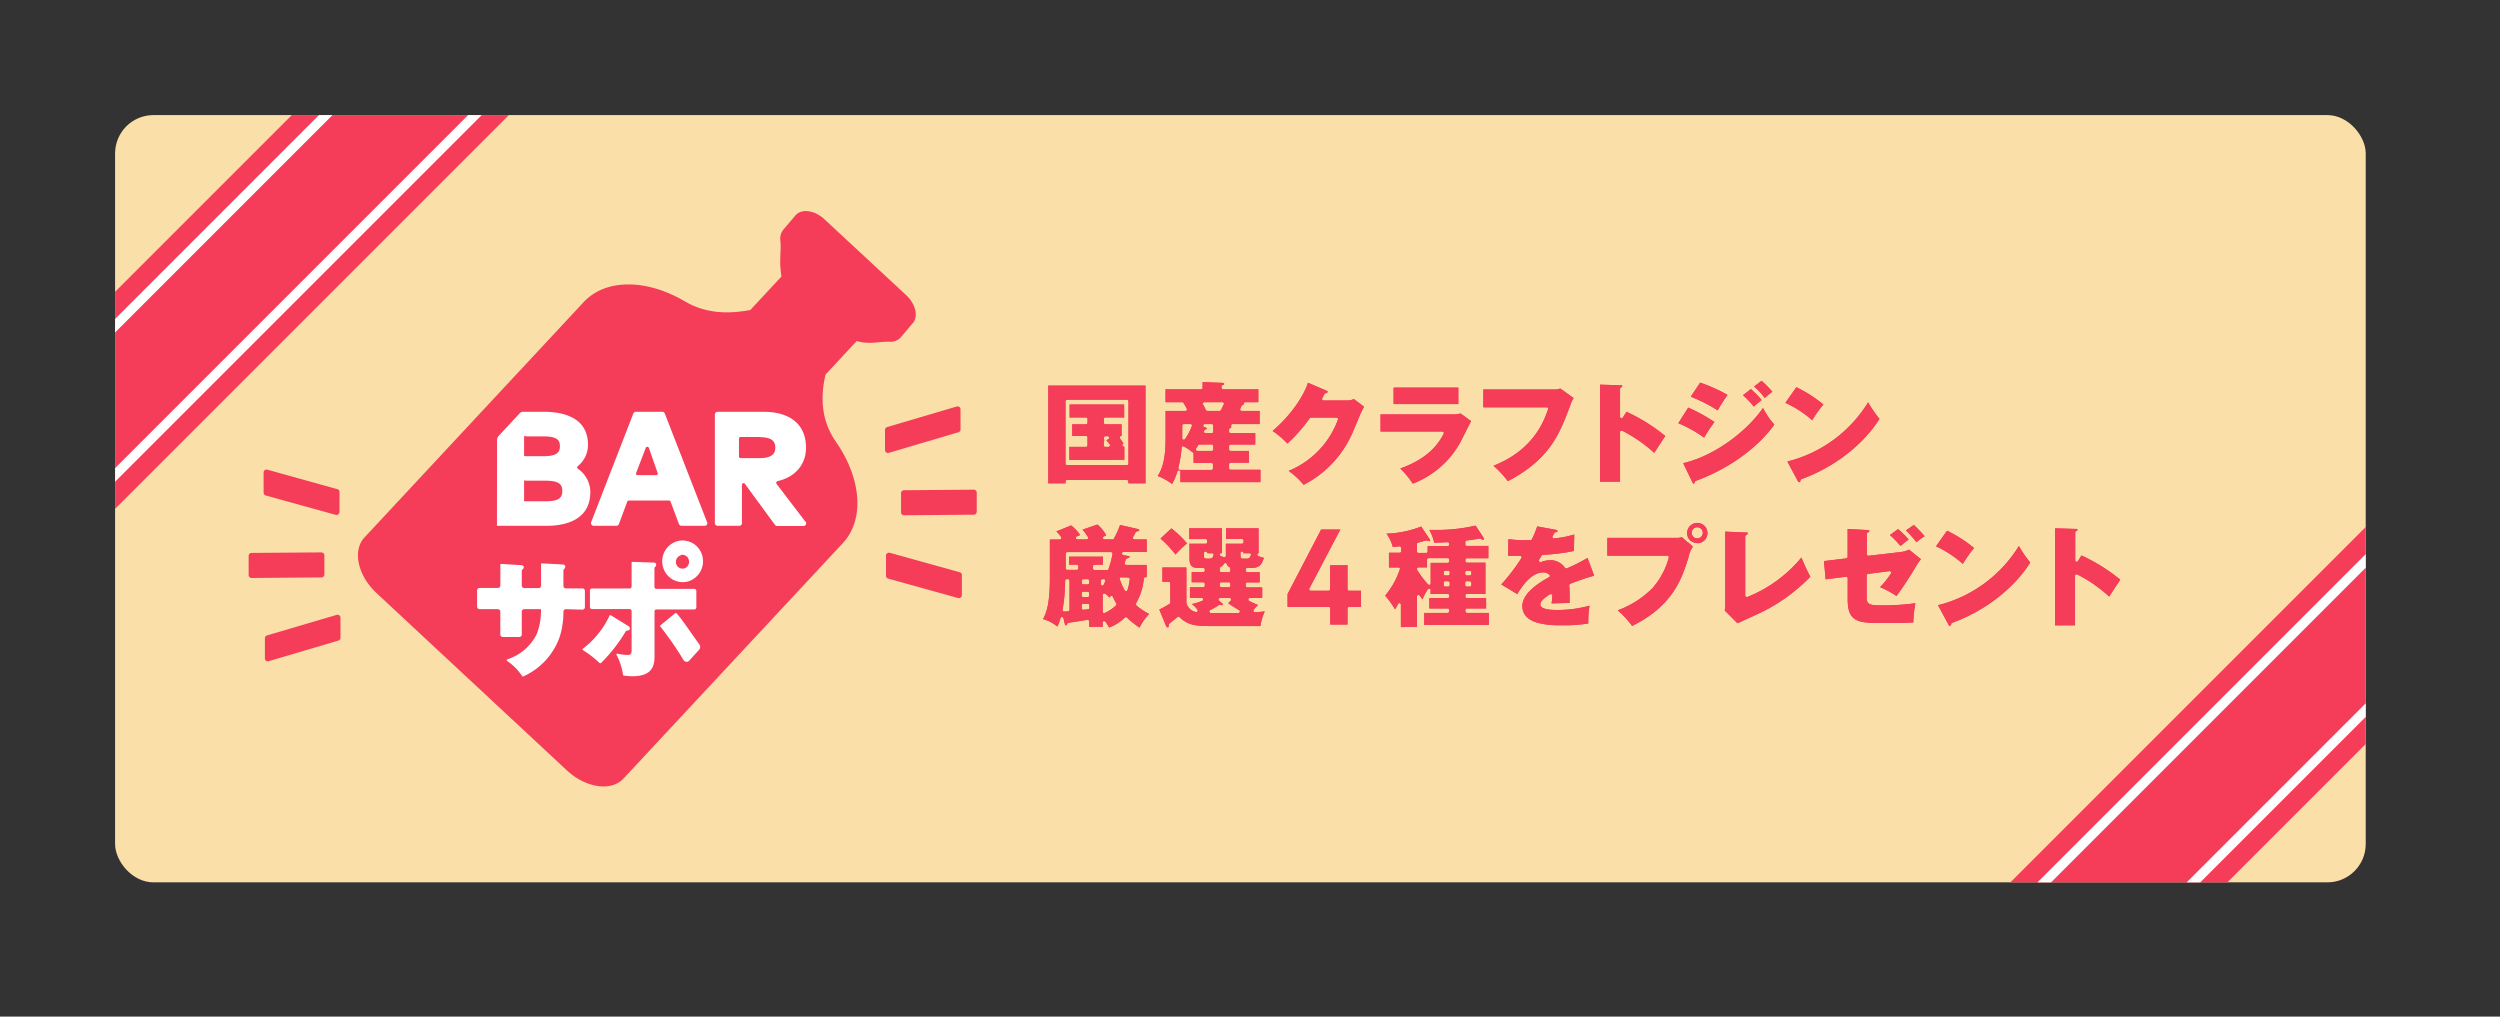
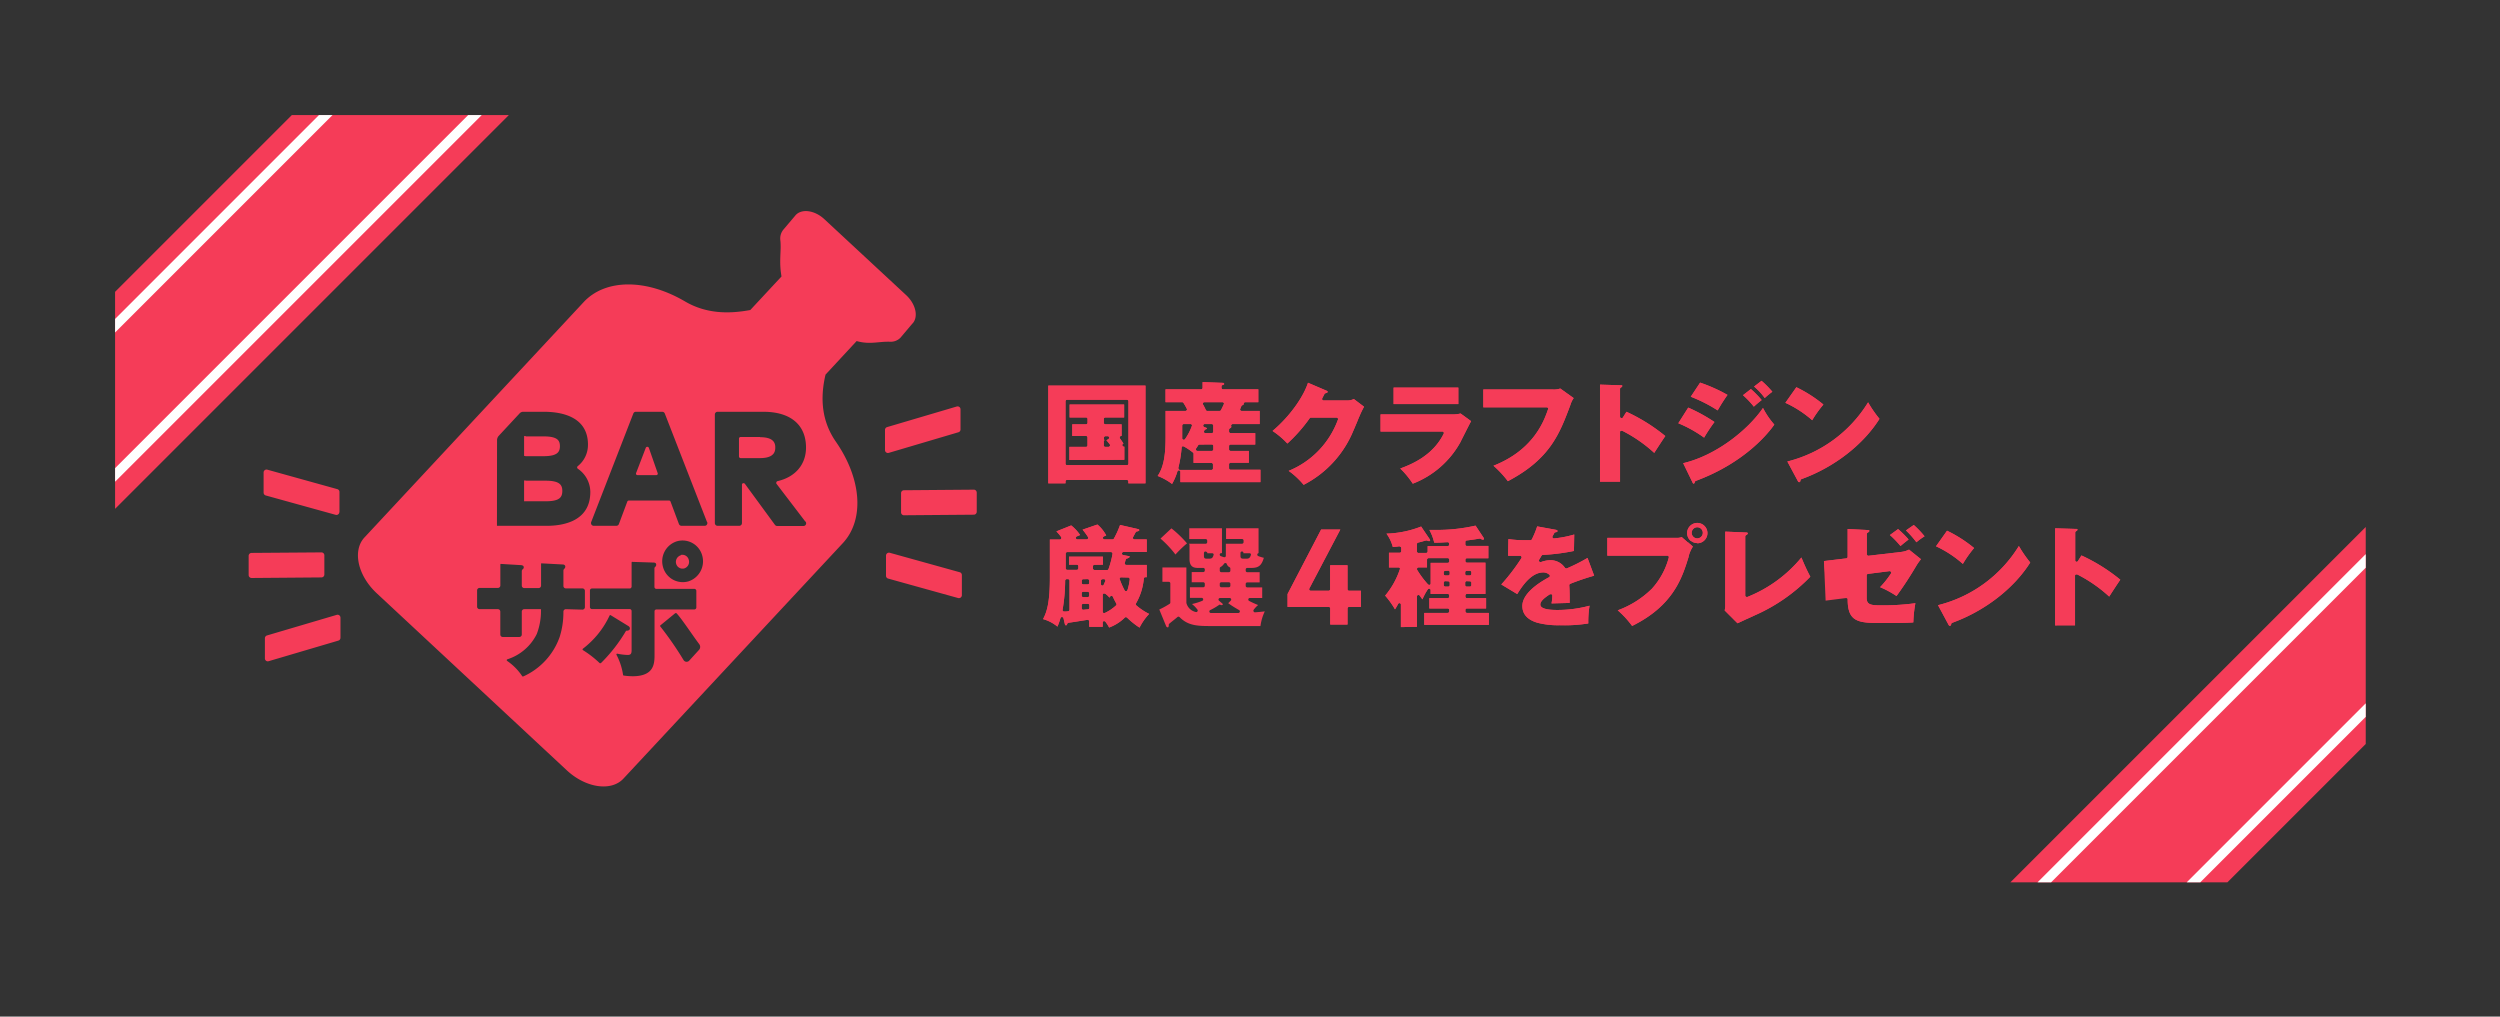
<svg xmlns="http://www.w3.org/2000/svg" viewBox="0 0 521.33 212">
  <rect x="0" y="0" width="521.33" height="212" fill="#333333" stroke="none" />
  <defs>
    <style>.cls-1{fill:none;}.cls-2{fill:#fae0a8;}.cls-3{fill:#f53c58;}.cls-4{fill:#fff;}.cls-5{clip-path:url(#clip-path);}</style>
    <clipPath id="clip-path" transform="translate(24 24)">
      <rect class="cls-1" width="469.33" height="160" rx="4" transform="translate(469.33 160) rotate(-180)" />
    </clipPath>
  </defs>
  <g id="レイヤー_2" data-name="レイヤー 2">
    <g id="レイヤー_1-2" data-name="レイヤー 1">
-       <rect class="cls-2" width="469.33" height="160" rx="8" transform="translate(493.33 184) rotate(-180)" />
      <path class="cls-3" d="M211.3,76.79V76.4a.32.32,0,0,0-.32-.32H198.52a.32.32,0,0,0-.33.32v.39H194.6V56.41h20.27V76.79ZM198.52,59.36a.33.33,0,0,0-.33.32v13a.32.32,0,0,0,.33.32H211a.32.32,0,0,0,.32-.32v-13a.33.33,0,0,0-.32-.32ZM199,71.93V69.19h3.46a.32.32,0,0,0,.32-.33V67.23a.32.32,0,0,0-.32-.32H199.6V64.48h2.87a.32.32,0,0,0,.32-.32v-.78a.32.32,0,0,0-.32-.33h-3.42V60.36h11.37v2.69H206.5a.32.32,0,0,0-.32.33v.78a.32.32,0,0,0,.32.32h3.39v2.43h-.06a.31.31,0,0,0-.29.18.31.31,0,0,0,0,.33c.25.34.48.67.75,1.11l-.09,0a.32.32,0,0,0-.15.37.31.31,0,0,0,.31.24h.1v2.74Zm7.33-4.14a.32.32,0,0,0-.16.28v.79a.32.32,0,0,0,.32.33h.65a.33.33,0,0,0,.29-.18.32.32,0,0,0,0-.34,10.06,10.06,0,0,0-.67-.82.16.16,0,0,0-.08,0l.47-.3a.32.32,0,0,0,.14-.36.31.31,0,0,0-.31-.23h-.45a.32.32,0,0,0-.32.32v.28A.32.32,0,0,0,206.34,67.79Z" transform="translate(24 24)" />
      <path class="cls-3" d="M211.3,76.79V76.4a.32.32,0,0,0-.32-.32H198.52a.32.32,0,0,0-.33.32v.39H194.6V56.41h20.27V76.79ZM198.52,59.36a.33.33,0,0,0-.33.32v13a.32.32,0,0,0,.33.32H211a.32.32,0,0,0,.32-.32v-13a.33.33,0,0,0-.32-.32ZM199,71.93V69.19h3.46a.32.32,0,0,0,.32-.33V67.23a.32.32,0,0,0-.32-.32H199.6V64.48h2.87a.32.32,0,0,0,.32-.32v-.78a.32.32,0,0,0-.32-.33h-3.42V60.36h11.37v2.69H206.5a.32.32,0,0,0-.32.33v.78a.32.32,0,0,0,.32.32h3.39v2.43h-.06a.31.31,0,0,0-.29.18.31.31,0,0,0,0,.33c.25.34.48.67.75,1.11l-.09,0a.32.32,0,0,0-.15.37.31.31,0,0,0,.31.24h.1v2.74Zm7.33-4.14a.32.32,0,0,0-.16.28v.79a.32.32,0,0,0,.32.33h.65a.33.33,0,0,0,.29-.18.32.32,0,0,0,0-.34,10.06,10.06,0,0,0-.67-.82.16.16,0,0,0-.08,0l.47-.3a.32.32,0,0,0,.14-.36.31.31,0,0,0-.31-.23h-.45a.32.32,0,0,0-.32.32v.28A.32.32,0,0,0,206.34,67.79Z" transform="translate(24 24)" />
      <path class="cls-3" d="M220.41,76.92a12.7,12.7,0,0,0-3-1.67c1.17-1.72,1.65-4.07,1.65-8V61.69h4.15a.32.32,0,0,0,.27-.16.31.31,0,0,0,0-.31,13.58,13.58,0,0,0-.69-1.2.32.32,0,0,0-.28-.15h-3.46V57.19h7.41a.32.32,0,0,0,.32-.32V55.68l4.22.16s.27,0,.27.18,0,.16-.34.28a.3.3,0,0,0-.21.3v.27a.32.32,0,0,0,.32.32h7.36v2.68h-2.73a.51.51,0,0,0-.24.1.33.33,0,0,0-.08.25c0,.07,0,.19-.29.29a.34.34,0,0,0-.2.19c-.08.2-.14.36-.22.54a.32.32,0,0,0,0,.3.36.36,0,0,0,.27.15h3.77v2.74h-5.62a.34.34,0,0,0-.29.17.32.32,0,0,0,0,.34c0,.1,0,.23-.28.37a.33.33,0,0,0-.19.29V66a.33.33,0,0,0,.33.32h5.13V68.7h-5.13a.32.32,0,0,0-.33.32v.69a.32.32,0,0,0,.33.32h3.8V72.5h-3.8a.33.33,0,0,0-.33.32v.81a.33.33,0,0,0,.33.33h6.21v2.58H222.15V74.4a.32.32,0,0,0-.28-.32h0a.33.33,0,0,0-.34.22A12.44,12.44,0,0,1,220.41,76.92Zm2.32-7.85a.33.33,0,0,0-.14,0,.31.31,0,0,0-.18.26,25.18,25.18,0,0,1-.68,4.18.31.31,0,0,0,.05.28A.35.35,0,0,0,222,74h6.62a.32.32,0,0,0,.32-.33v-.81a.32.32,0,0,0-.32-.32H224.9V70.63a.32.32,0,0,0-.12-.25,13,13,0,0,0-1.89-1.27A.42.42,0,0,0,222.73,69.07Zm3.41-.37a.33.33,0,0,0-.28.15c-.14.23-.25.41-.44.68a.33.33,0,0,0,0,.33.3.3,0,0,0,.28.17h3a.32.32,0,0,0,.32-.32V69a.32.32,0,0,0-.32-.32Zm-3.29-4.27a.32.32,0,0,0-.32.32v2.64a.32.32,0,0,0,.23.31h.06a.32.32,0,0,0,.29-.12,11.62,11.62,0,0,0,1.42-2.72.33.33,0,0,0,0-.29.32.32,0,0,0-.27-.14Zm4.37,0a.31.31,0,0,0-.31.27.31.31,0,0,0,.21.35l.37.14c.2.08.2.13.2.16s0,.12-.32.2a.3.3,0,0,0-.21.2l-.06.13a.32.32,0,0,0,0,.3.31.31,0,0,0,.26.14h1.26A.32.32,0,0,0,229,66V64.75a.32.32,0,0,0-.32-.32Zm-.08-4.56a.3.3,0,0,0-.27.16.33.33,0,0,0,0,.32,10.08,10.08,0,0,1,.58,1.14.33.33,0,0,0,.3.2h2.58a.33.33,0,0,0,.29-.18c.13-.25.39-.78.57-1.19a.29.29,0,0,0,0-.3.31.31,0,0,0-.27-.15Z" transform="translate(24 24)" />
      <path class="cls-3" d="M220.41,76.92a12.7,12.7,0,0,0-3-1.67c1.17-1.72,1.65-4.07,1.65-8V61.69h4.15a.32.32,0,0,0,.27-.16.31.31,0,0,0,0-.31,13.58,13.58,0,0,0-.69-1.2.32.32,0,0,0-.28-.15h-3.46V57.19h7.41a.32.32,0,0,0,.32-.32V55.68l4.22.16s.27,0,.27.18,0,.16-.34.28a.3.3,0,0,0-.21.3v.27a.32.32,0,0,0,.32.32h7.36v2.68h-2.73a.51.51,0,0,0-.24.1.33.33,0,0,0-.08.25c0,.07,0,.19-.29.29a.34.34,0,0,0-.2.19c-.08.2-.14.36-.22.54a.32.32,0,0,0,0,.3.36.36,0,0,0,.27.15h3.77v2.74h-5.62a.34.34,0,0,0-.29.17.32.32,0,0,0,0,.34c0,.1,0,.23-.28.37a.33.33,0,0,0-.19.29V66a.33.33,0,0,0,.33.32h5.13V68.7h-5.13a.32.32,0,0,0-.33.32v.69a.32.32,0,0,0,.33.32h3.8V72.5h-3.8a.33.33,0,0,0-.33.32v.81a.33.33,0,0,0,.33.33h6.21v2.58H222.15V74.4a.32.32,0,0,0-.28-.32h0a.33.33,0,0,0-.34.22A12.44,12.44,0,0,1,220.41,76.92Zm2.32-7.85a.33.33,0,0,0-.14,0,.31.31,0,0,0-.18.26,25.18,25.18,0,0,1-.68,4.18.31.31,0,0,0,.05.28A.35.35,0,0,0,222,74h6.62a.32.32,0,0,0,.32-.33v-.81a.32.32,0,0,0-.32-.32H224.9V70.63a.32.32,0,0,0-.12-.25,13,13,0,0,0-1.89-1.27A.42.42,0,0,0,222.73,69.07Zm3.41-.37a.33.33,0,0,0-.28.15c-.14.23-.25.41-.44.68a.33.33,0,0,0,0,.33.3.3,0,0,0,.28.17h3a.32.32,0,0,0,.32-.32V69a.32.32,0,0,0-.32-.32Zm-3.29-4.27a.32.32,0,0,0-.32.32v2.64a.32.32,0,0,0,.23.31h.06a.32.32,0,0,0,.29-.12,11.62,11.62,0,0,0,1.42-2.72.33.33,0,0,0,0-.29.32.32,0,0,0-.27-.14Zm4.37,0a.31.31,0,0,0-.31.27.31.31,0,0,0,.21.35l.37.14c.2.08.2.13.2.16s0,.12-.32.2a.3.3,0,0,0-.21.2l-.06.13a.32.32,0,0,0,0,.3.31.31,0,0,0,.26.14h1.26A.32.32,0,0,0,229,66V64.75a.32.32,0,0,0-.32-.32Zm-.08-4.56a.3.3,0,0,0-.27.16.33.33,0,0,0,0,.32,10.08,10.08,0,0,1,.58,1.14.33.33,0,0,0,.3.2h2.58a.33.33,0,0,0,.29-.18c.13-.25.39-.78.57-1.19a.29.29,0,0,0,0-.3.31.31,0,0,0-.27-.15Z" transform="translate(24 24)" />
      <path class="cls-3" d="M247.85,77.1a16.59,16.59,0,0,0-3.12-2.91A18.31,18.31,0,0,0,255,63.52a.32.32,0,0,0-.3-.44h-5.33a.31.31,0,0,0-.26.14,32.72,32.72,0,0,1-4.65,5.27,17.27,17.27,0,0,0-3.09-2.62c3.95-3.35,6.54-7.42,7.39-10.05l3.83,1.64c.21.1.27.16.27.26s-.15.22-.44.28a.29.29,0,0,0-.23.17l-.45.87a.33.33,0,0,0,0,.32.32.32,0,0,0,.27.15h4.87a3.11,3.11,0,0,0,1.44-.3l2.13,1.61c-.2.35-.27.49-.67,1.31-.11.26-.44,1-.75,1.78l-.1.24c-.31.73-.58,1.38-.69,1.61A22.11,22.11,0,0,1,247.85,77.1Z" transform="translate(24 24)" />
      <path class="cls-3" d="M247.85,77.1a16.59,16.59,0,0,0-3.12-2.91A18.31,18.31,0,0,0,255,63.52a.32.32,0,0,0-.3-.44h-5.33a.31.31,0,0,0-.26.14,32.72,32.72,0,0,1-4.65,5.27,17.27,17.27,0,0,0-3.09-2.62c3.95-3.35,6.54-7.42,7.39-10.05l3.83,1.64c.21.1.27.16.27.26s-.15.22-.44.28a.29.29,0,0,0-.23.17l-.45.87a.33.33,0,0,0,0,.32.32.32,0,0,0,.27.15h4.87a3.11,3.11,0,0,0,1.44-.3l2.13,1.61c-.2.35-.27.49-.67,1.31-.11.26-.44,1-.75,1.78l-.1.24c-.31.73-.58,1.38-.69,1.61A22.11,22.11,0,0,1,247.85,77.1Z" transform="translate(24 24)" />
      <path class="cls-3" d="M270.61,76.86A18.26,18.26,0,0,0,268,73.7c2.17-.81,6.76-2.6,9.05-7.25a.34.34,0,0,0,0-.31.33.33,0,0,0-.27-.15H263.89V62.42h14.79a7.31,7.31,0,0,0,1.9-.19l2.19,1.6c-.24.43-.72,1.38-1.19,2.31s-.87,1.71-1,2A19.24,19.24,0,0,1,270.61,76.86Zm-4-16.6V56.83h13.5v3.43Z" transform="translate(24 24)" />
      <path class="cls-3" d="M270.61,76.86A18.26,18.26,0,0,0,268,73.7c2.17-.81,6.76-2.6,9.05-7.25a.34.34,0,0,0,0-.31.33.33,0,0,0-.27-.15H263.89V62.42h14.79a7.31,7.31,0,0,0,1.9-.19l2.19,1.6c-.24.43-.72,1.38-1.19,2.31s-.87,1.71-1,2A19.24,19.24,0,0,1,270.61,76.86Zm-4-16.6V56.83h13.5v3.43Z" transform="translate(24 24)" />
      <path class="cls-3" d="M290.44,76.34a22.2,22.2,0,0,0-3-3.22c8.42-3.31,10.57-9.43,11.37-11.75a.3.3,0,0,0,0-.29.33.33,0,0,0-.26-.14H285.32V57.22h14.49a4.12,4.12,0,0,0,1.56-.2l2.79,2a5,5,0,0,0-.68,1.42C301.22,66.46,299.27,71.69,290.44,76.34Z" transform="translate(24 24)" />
      <path class="cls-3" d="M290.44,76.34a22.2,22.2,0,0,0-3-3.22c8.42-3.31,10.57-9.43,11.37-11.75a.3.3,0,0,0,0-.29.33.33,0,0,0-.26-.14H285.32V57.22h14.49a4.12,4.12,0,0,0,1.56-.2l2.79,2a5,5,0,0,0-.68,1.42C301.22,66.46,299.27,71.69,290.44,76.34Z" transform="translate(24 24)" />
      <path class="cls-3" d="M309.65,76.45V56.21l4.25.13c.39,0,.39,0,.39.16s-.16.25-.29.32a.34.34,0,0,0-.17.28v5.78a.32.32,0,0,0,.24.31h.05a.31.31,0,0,0,.31-.14l.74-1.18a37.44,37.44,0,0,1,8.1,5.06c-.59.85-1.65,2.49-2.24,3.4l-.07.11a29.75,29.75,0,0,0-6.66-4.61l-.14,0a.34.34,0,0,0-.17,0,.32.32,0,0,0-.16.28V76.45Z" transform="translate(24 24)" />
      <path class="cls-3" d="M309.65,76.45V56.21l4.25.13c.39,0,.39,0,.39.16s-.16.25-.29.32a.34.34,0,0,0-.17.28v5.78a.32.32,0,0,0,.24.31h.05a.31.31,0,0,0,.31-.14l.74-1.18a37.44,37.44,0,0,1,8.1,5.06c-.59.85-1.65,2.49-2.24,3.4l-.07.11a29.75,29.75,0,0,0-6.66-4.61l-.14,0a.34.34,0,0,0-.17,0,.32.32,0,0,0-.16.28V76.45Z" transform="translate(24 24)" />
      <path class="cls-3" d="M329.17,76.84c-.09,0-.12,0-.28-.35L327,72.59c6.92-1.63,13.56-7,16.64-11.52A16.67,16.67,0,0,0,346,64.54c-1,1.45-5.88,7.85-16.37,11.74a.34.34,0,0,0-.2.22C329.35,76.84,329.22,76.84,329.17,76.84Zm2.19-9.58a26.51,26.51,0,0,0-5.38-3L328.05,61a35,35,0,0,1,5.47,3A35.46,35.46,0,0,0,331.36,67.26Zm2.83-5.68a30.92,30.92,0,0,0-5.61-2.85l1.95-2.94a33.07,33.07,0,0,1,5.71,2.56A36.13,36.13,0,0,0,334.19,61.58Zm7.54-.78a18.09,18.09,0,0,0-2.26-2.39l1.65-1.28a20.59,20.59,0,0,1,2.24,2.29C342.64,60,342.36,60.23,341.73,60.8ZM344,59a12.82,12.82,0,0,0-2.22-2.39l1.56-1.2a20.29,20.29,0,0,1,2.25,2.28A20,20,0,0,0,344,59Zm1.66-1.22Z" transform="translate(24 24)" />
      <path class="cls-3" d="M329.17,76.84c-.09,0-.12,0-.28-.35L327,72.59c6.92-1.63,13.56-7,16.64-11.52A16.67,16.67,0,0,0,346,64.54c-1,1.45-5.88,7.85-16.37,11.74a.34.34,0,0,0-.2.22C329.35,76.84,329.22,76.84,329.17,76.84Zm2.19-9.58a26.51,26.51,0,0,0-5.38-3L328.05,61a35,35,0,0,1,5.47,3A35.46,35.46,0,0,0,331.36,67.26Zm2.83-5.68a30.92,30.92,0,0,0-5.61-2.85l1.95-2.94a33.07,33.07,0,0,1,5.71,2.56A36.13,36.13,0,0,0,334.19,61.58Zm7.54-.78a18.09,18.09,0,0,0-2.26-2.39l1.65-1.28a20.59,20.59,0,0,1,2.24,2.29C342.64,60,342.36,60.23,341.73,60.8ZM344,59a12.82,12.82,0,0,0-2.22-2.39l1.56-1.2a20.29,20.29,0,0,1,2.25,2.28A20,20,0,0,0,344,59Zm1.66-1.22Z" transform="translate(24 24)" />
      <path class="cls-3" d="M351.18,76.54c-.12,0-.19-.07-.31-.3l-2.15-4A27.61,27.61,0,0,0,365.56,59.9a24.53,24.53,0,0,0,2.37,3.44c-3.39,5.41-9.47,10.11-16.26,12.57a.33.33,0,0,0-.21.26C351.41,76.54,351.27,76.54,351.18,76.54Zm2.72-12.91A23,23,0,0,0,348.31,60l2.29-3.25a28.05,28.05,0,0,1,5.64,3.61A23.74,23.74,0,0,0,353.9,63.63Z" transform="translate(24 24)" />
      <path class="cls-3" d="M351.18,76.54c-.12,0-.19-.07-.31-.3l-2.15-4A27.61,27.61,0,0,0,365.56,59.9a24.53,24.53,0,0,0,2.37,3.44c-3.39,5.41-9.47,10.11-16.26,12.57a.33.33,0,0,0-.21.26C351.41,76.54,351.27,76.54,351.18,76.54Zm2.72-12.91A23,23,0,0,0,348.31,60l2.29-3.25a28.05,28.05,0,0,1,5.64,3.61A23.74,23.74,0,0,0,353.9,63.63Z" transform="translate(24 24)" />
      <path class="cls-3" d="M213.63,106.88a17.17,17.17,0,0,1-2.62-2.1.6.6,0,0,0-.22-.09.31.31,0,0,0-.22.09,9.38,9.38,0,0,1-3.28,2.08,8.13,8.13,0,0,0-.77-1.2.31.31,0,0,0-.25-.13l-.11,0a.3.3,0,0,0-.21.3v.88h-2.82v-1.14a.32.32,0,0,0-.11-.24.49.49,0,0,0-.21-.08l-.73.11c-1.92.31-2.35.38-3.26.5a.31.31,0,0,0-.26.23c-.1.32-.24.32-.29.32s-.19-.11-.23-.34l-.27-1.15a.34.34,0,0,0-.31-.25h0a.33.33,0,0,0-.32.24,14.25,14.25,0,0,1-.63,1.76,8.21,8.21,0,0,0-3-1.57c.86-1.58,1.42-3.7,1.42-8.59v-8H197a.32.32,0,0,0,.29-.17.35.35,0,0,0,0-.34,9,9,0,0,0-1-1.19l3.09-1.24a8.84,8.84,0,0,1,1.86,2l-.7.29a.34.34,0,0,0-.19.37.32.32,0,0,0,.31.25h1.94a.33.33,0,0,0,.28-.16.32.32,0,0,0,0-.33,13.19,13.19,0,0,0-1.13-1.54l3.1-1.07a7.87,7.87,0,0,1,1.83,2.27l-.5.22a.32.32,0,0,0-.18.36.31.31,0,0,0,.31.25H208a.33.33,0,0,0,.28-.16,18.09,18.09,0,0,0,1.29-2.85l3.84.88a.19.19,0,0,1,.16.16c0,.12,0,.23-.52.32a.31.31,0,0,0-.22.16l-.18.33-.37.69a.32.32,0,0,0,.29.47h2.56v2.63h-4.85a.32.32,0,0,0-.32.29.32.32,0,0,0,.26.35l1.27.24c.05,0,.08.07.08.14s-.36.31-.57.34a.32.32,0,0,0-.26.24l-.19.69a.3.3,0,0,0,.05.27.32.32,0,0,0,.26.13h4.27v2.56h-.29a.32.32,0,0,0-.32.29,12.49,12.49,0,0,1-1.63,5.18.33.33,0,0,0,.07.41,12.43,12.43,0,0,0,2.67,1.78A11.83,11.83,0,0,0,213.63,106.88Zm-7.36-7.11a.42.42,0,0,0-.15,0,.31.31,0,0,0-.17.28v3.5a.31.31,0,0,0,.15.27.48.48,0,0,0,.17,0,.31.31,0,0,0,.13,0,8.88,8.88,0,0,0,2.37-1.61.32.32,0,0,0,0-.38c-.35-.62-.63-1.23-.71-1.4a.33.33,0,0,0-.26-.18h0a.33.33,0,0,0-.29.14c0,.06-.09.14-.16.23a3.7,3.7,0,0,0-.94-.85A.55.55,0,0,0,206.27,99.77Zm-7.83-3a.32.32,0,0,0-.32.32,36.48,36.48,0,0,1-.54,6.06.32.32,0,0,0,.31.38c.25,0,.49,0,.85-.06a.32.32,0,0,0,.29-.32V97.1a.33.33,0,0,0-.32-.33Zm3.45,5.14a.32.32,0,0,0-.32.32v.61a.56.56,0,0,0,.1.24.35.35,0,0,0,.22.08l1-.1a.31.31,0,0,0,.28-.32v-.51a.32.32,0,0,0-.32-.32Zm0-2.52a.32.32,0,0,0-.32.32v.49a.32.32,0,0,0,.32.32h.92a.32.32,0,0,0,.32-.32v-.49a.32.32,0,0,0-.32-.32Zm7.88-3a.34.34,0,0,0-.26.14.31.31,0,0,0,0,.29,16.41,16.41,0,0,0,1,2.27.33.33,0,0,0,.59,0,10.86,10.86,0,0,0,.49-2.3.57.57,0,0,0-.08-.25.32.32,0,0,0-.24-.11Zm-3.87.39a.32.32,0,0,0-.32.33v.7a.32.32,0,0,0,.25.31h0a.33.33,0,0,0,.33-.19c.1-.21.2-.45.31-.71a.32.32,0,0,0,0-.3.33.33,0,0,0-.27-.15Zm-4,0a.32.32,0,0,0-.32.33v.44a.32.32,0,0,0,.32.32h.92a.32.32,0,0,0,.32-.32V97.1a.32.32,0,0,0-.32-.33Zm2.34-3a.32.32,0,0,0-.33.32v.44a.32.32,0,0,0,.33.32h2.52s.05,0,.1,0l.11,0a.31.31,0,0,0,.19-.2A18.49,18.49,0,0,0,208,91.5a.35.35,0,0,0-.08-.26.32.32,0,0,0-.24-.11h-9.13a.32.32,0,0,0-.32.32v3.06a.32.32,0,0,0,.32.32h2a.32.32,0,0,0,.32-.32v-.44a.32.32,0,0,0-.32-.32h-1.63V92.08H206v1.67Z" transform="translate(24 24)" />
      <path class="cls-3" d="M213.63,106.88a17.17,17.17,0,0,1-2.62-2.1.6.6,0,0,0-.22-.09.31.31,0,0,0-.22.09,9.38,9.38,0,0,1-3.28,2.08,8.13,8.13,0,0,0-.77-1.2.31.31,0,0,0-.25-.13l-.11,0a.3.3,0,0,0-.21.3v.88h-2.82v-1.14a.32.32,0,0,0-.11-.24.49.49,0,0,0-.21-.08l-.73.11c-1.92.31-2.35.38-3.26.5a.31.31,0,0,0-.26.23c-.1.32-.24.32-.29.32s-.19-.11-.23-.34l-.27-1.15a.34.34,0,0,0-.31-.25h0a.33.33,0,0,0-.32.24,14.25,14.25,0,0,1-.63,1.76,8.21,8.21,0,0,0-3-1.57c.86-1.58,1.42-3.7,1.42-8.59v-8H197a.32.32,0,0,0,.29-.17.35.35,0,0,0,0-.34,9,9,0,0,0-1-1.19l3.09-1.24a8.84,8.84,0,0,1,1.86,2l-.7.29a.34.34,0,0,0-.19.37.32.32,0,0,0,.31.25h1.94a.33.33,0,0,0,.28-.16.32.32,0,0,0,0-.33,13.19,13.19,0,0,0-1.13-1.54l3.1-1.07a7.87,7.87,0,0,1,1.83,2.27l-.5.22a.32.32,0,0,0-.18.36.31.31,0,0,0,.31.25H208a.33.33,0,0,0,.28-.16,18.09,18.09,0,0,0,1.29-2.85l3.84.88a.19.19,0,0,1,.16.16c0,.12,0,.23-.52.32a.31.31,0,0,0-.22.16l-.18.33-.37.69a.32.32,0,0,0,.29.47h2.56v2.63h-4.85a.32.32,0,0,0-.32.29.32.32,0,0,0,.26.35l1.27.24c.05,0,.08.07.08.14s-.36.31-.57.34a.32.32,0,0,0-.26.24l-.19.69a.3.3,0,0,0,.05.27.32.32,0,0,0,.26.13h4.27v2.56h-.29a.32.32,0,0,0-.32.29,12.49,12.49,0,0,1-1.63,5.18.33.33,0,0,0,.07.41,12.43,12.43,0,0,0,2.67,1.78A11.83,11.83,0,0,0,213.63,106.88Zm-7.36-7.11a.42.42,0,0,0-.15,0,.31.31,0,0,0-.17.28v3.5a.31.31,0,0,0,.15.27.48.48,0,0,0,.17,0,.31.31,0,0,0,.13,0,8.88,8.88,0,0,0,2.37-1.61.32.32,0,0,0,0-.38c-.35-.62-.63-1.23-.71-1.4a.33.33,0,0,0-.26-.18h0a.33.33,0,0,0-.29.14c0,.06-.09.14-.16.23a3.7,3.7,0,0,0-.94-.85A.55.55,0,0,0,206.27,99.77Zm-7.83-3a.32.32,0,0,0-.32.32,36.48,36.48,0,0,1-.54,6.06.32.32,0,0,0,.31.38c.25,0,.49,0,.85-.06a.32.32,0,0,0,.29-.32V97.1a.33.33,0,0,0-.32-.33Zm3.45,5.14a.32.32,0,0,0-.32.32v.61a.56.56,0,0,0,.1.24.35.35,0,0,0,.22.08l1-.1a.31.31,0,0,0,.28-.32v-.51a.32.32,0,0,0-.32-.32Zm0-2.52a.32.32,0,0,0-.32.32v.49a.32.32,0,0,0,.32.32h.92a.32.32,0,0,0,.32-.32v-.49a.32.32,0,0,0-.32-.32Zm7.88-3a.34.34,0,0,0-.26.14.31.31,0,0,0,0,.29,16.41,16.41,0,0,0,1,2.27.33.33,0,0,0,.59,0,10.86,10.86,0,0,0,.49-2.3.57.57,0,0,0-.08-.25.32.32,0,0,0-.24-.11Zm-3.87.39a.32.32,0,0,0-.32.33v.7a.32.32,0,0,0,.25.31h0a.33.33,0,0,0,.33-.19c.1-.21.2-.45.31-.71a.32.32,0,0,0,0-.3.33.33,0,0,0-.27-.15Zm-4,0a.32.32,0,0,0-.32.33v.44a.32.32,0,0,0,.32.32h.92a.32.32,0,0,0,.32-.32V97.1a.32.32,0,0,0-.32-.33Zm2.34-3a.32.32,0,0,0-.33.32v.44a.32.32,0,0,0,.33.32h2.52s.05,0,.1,0l.11,0a.31.31,0,0,0,.19-.2A18.49,18.49,0,0,0,208,91.5a.35.35,0,0,0-.08-.26.32.32,0,0,0-.24-.11h-9.13a.32.32,0,0,0-.32.32v3.06a.32.32,0,0,0,.32.32h2a.32.32,0,0,0,.32-.32v-.44a.32.32,0,0,0-.32-.32h-1.63V92.08H206v1.67Z" transform="translate(24 24)" />
      <path class="cls-3" d="M219.47,106.82c-.14,0-.27-.16-.32-.31l-1.4-3.41a17.53,17.53,0,0,0,2.16-1.19.29.29,0,0,0,.14-.26v-4a.32.32,0,0,0-.32-.32H218.4v-3h5v7.4a2.57,2.57,0,0,0,2,1.9h0a.32.32,0,0,0,.3-.51,6,6,0,0,0-1.14-1.16,12.08,12.08,0,0,0,2.15-.67.32.32,0,0,0,.19-.36.33.33,0,0,0-.32-.26h-2.44V98.46h2.78a.32.32,0,0,0,.32-.33v-.39a.32.32,0,0,0-.32-.32h-2.41V95.29h2.41a.32.32,0,0,0,.32-.32v-.21a.32.32,0,0,0-.32-.33h-1c-.7,0-1.87,0-1.87-1.85V89.65a.32.32,0,0,0-.13-.26l.07,0,3.43,0a.33.33,0,0,0,.32-.33v-.33a.33.33,0,0,0-.32-.32H224V86.16h6.82v5.18h-.15a.32.32,0,0,0-.11.62,6.4,6.4,0,0,0,.66.23h.08a.29.29,0,0,0,.33-.31v-2.5H235a.32.32,0,0,0,.32-.33v-.33a.32.32,0,0,0-.32-.32h-3.33V86.16h6.78v5.19a.31.31,0,0,0-.26.25.32.32,0,0,0,.2.36,7.94,7.94,0,0,0,1.16.36c-.46,1.6-1.1,2.11-2.58,2.11h-.88a.32.32,0,0,0-.32.33V95a.32.32,0,0,0,.32.32h2.59v2.13h-2.59a.32.32,0,0,0-.32.32v.39a.32.32,0,0,0,.32.33h3.12v2.21h-2.58a.31.31,0,0,0-.31.25.32.32,0,0,0,.16.36c.55.29,1.17.57,1.88.86a5.92,5.92,0,0,0-.94,1,.34.34,0,0,0,0,.35.32.32,0,0,0,.28.17c.93-.07,1.47-.13,2.05-.2a10.22,10.22,0,0,0-.9,3.06H228.28c-2.7,0-4.6-.13-6.3-1.86a.44.44,0,0,0-.23-.1.34.34,0,0,0-.21.08c-.44.39-1.25,1-1.7,1.39a.3.3,0,0,0-.12.25.76.76,0,0,1-.1.49A.25.25,0,0,1,219.47,106.82Zm10.95-4.75a.55.55,0,0,0-.18.06,13.17,13.17,0,0,1-1.87,1.09.32.32,0,0,0-.17.36.31.31,0,0,0,.31.25h.73c1.72,0,3.83,0,5,0a.33.33,0,0,0,.3-.25.31.31,0,0,0-.15-.36,25,25,0,0,1-2.27-1.43l.53-.54a.32.32,0,0,0,.07-.35.33.33,0,0,0-.3-.2h-2a.34.34,0,0,0-.3.21.32.32,0,0,0,.09.36l.66.56c.11.09.12.13.12.21s-.14.15-.18.15a1,1,0,0,1-.35-.07Zm.26-4.65a.32.32,0,0,0-.32.32v.39a.33.33,0,0,0,.32.33h1.57a.32.32,0,0,0,.32-.33v-.39a.32.32,0,0,0-.32-.32Zm.84-4a.32.32,0,0,0-.27.14,2,2,0,0,1-.72.68.34.34,0,0,0-.17.28V95a.32.32,0,0,0,.32.32h1.57a.32.32,0,0,0,.32-.32v-.44a.3.3,0,0,0-.19-.29,1.12,1.12,0,0,1-.56-.66.32.32,0,0,0-.27-.21ZM235,91a.32.32,0,0,0-.32.32v.65c0,.53.34.53.67.53h.62c.4,0,.68-.12.86-.71a.33.33,0,0,0,0-.29.35.35,0,0,0-.26-.13H235.3v0A.32.32,0,0,0,235,91Zm-7.62,0a.33.33,0,0,0-.32.32v.65c0,.45.21.53.58.53h.53c.56,0,.72-.19.88-.71a.33.33,0,0,0,0-.29.37.37,0,0,0-.27-.13h-1v0a.33.33,0,0,0-.32-.32Zm-6.25.65A21.82,21.82,0,0,0,218,88.31l2.28-2.13a22.64,22.64,0,0,1,3.24,3.12l.05,0a.33.33,0,0,0-.1.06,24.41,24.41,0,0,0-2.38,2.31Z" transform="translate(24 24)" />
-       <path class="cls-3" d="M219.47,106.82c-.14,0-.27-.16-.32-.31l-1.4-3.41a17.53,17.53,0,0,0,2.16-1.19.29.29,0,0,0,.14-.26v-4a.32.32,0,0,0-.32-.32H218.4v-3h5v7.4a2.57,2.57,0,0,0,2,1.9h0a.32.32,0,0,0,.3-.51,6,6,0,0,0-1.14-1.16,12.08,12.08,0,0,0,2.15-.67.32.32,0,0,0,.19-.36.33.33,0,0,0-.32-.26h-2.44V98.46h2.78a.32.32,0,0,0,.32-.33v-.39a.32.32,0,0,0-.32-.32h-2.41V95.29h2.41a.32.32,0,0,0,.32-.32v-.21a.32.32,0,0,0-.32-.33h-1c-.7,0-1.87,0-1.87-1.85V89.65a.32.32,0,0,0-.13-.26l.07,0,3.43,0a.33.33,0,0,0,.32-.33v-.33a.33.33,0,0,0-.32-.32H224V86.16h6.82v5.18h-.15a.32.32,0,0,0-.11.62,6.4,6.4,0,0,0,.66.23h.08a.29.29,0,0,0,.33-.31v-2.5H235a.32.32,0,0,0,.32-.33v-.33a.32.32,0,0,0-.32-.32h-3.33V86.16h6.78v5.19a.31.31,0,0,0-.26.25.32.32,0,0,0,.2.36,7.94,7.94,0,0,0,1.16.36c-.46,1.6-1.1,2.11-2.58,2.11h-.88a.32.32,0,0,0-.32.33V95a.32.32,0,0,0,.32.32h2.59v2.13h-2.59a.32.32,0,0,0-.32.32v.39a.32.32,0,0,0,.32.33h3.12v2.21h-2.58a.31.31,0,0,0-.31.25.32.32,0,0,0,.16.36c.55.29,1.17.57,1.88.86a5.92,5.92,0,0,0-.94,1,.34.34,0,0,0,0,.35.32.32,0,0,0,.28.17c.93-.07,1.47-.13,2.05-.2a10.22,10.22,0,0,0-.9,3.06H228.28c-2.7,0-4.6-.13-6.3-1.86a.44.44,0,0,0-.23-.1.34.34,0,0,0-.21.08c-.44.39-1.25,1-1.7,1.39a.3.3,0,0,0-.12.25.76.76,0,0,1-.1.49A.25.25,0,0,1,219.47,106.82Zm10.95-4.75a.55.55,0,0,0-.18.06,13.17,13.17,0,0,1-1.87,1.09.32.32,0,0,0-.17.36.31.31,0,0,0,.31.25h.73c1.72,0,3.83,0,5,0a.33.33,0,0,0,.3-.25.31.31,0,0,0-.15-.36,25,25,0,0,1-2.27-1.43l.53-.54a.32.32,0,0,0,.07-.35.33.33,0,0,0-.3-.2h-2a.34.34,0,0,0-.3.21.32.32,0,0,0,.09.36l.66.56c.11.09.12.13.12.21s-.14.15-.18.15a1,1,0,0,1-.35-.07Zm.26-4.65a.32.32,0,0,0-.32.32v.39a.33.33,0,0,0,.32.33h1.57a.32.32,0,0,0,.32-.33v-.39a.32.32,0,0,0-.32-.32Zm.84-4a.32.32,0,0,0-.27.14,2,2,0,0,1-.72.68.34.34,0,0,0-.17.28V95a.32.32,0,0,0,.32.32h1.57a.32.32,0,0,0,.32-.32v-.44a.3.3,0,0,0-.19-.29,1.12,1.12,0,0,1-.56-.66.32.32,0,0,0-.27-.21ZM235,91a.32.32,0,0,0-.32.32v.65c0,.53.34.53.67.53h.62c.4,0,.68-.12.86-.71a.33.33,0,0,0,0-.29.35.35,0,0,0-.26-.13H235.3v0A.32.32,0,0,0,235,91Zm-7.62,0a.33.33,0,0,0-.32.32v.65c0,.45.21.53.58.53h.53c.56,0,.72-.19.88-.71a.33.33,0,0,0,0-.29.37.37,0,0,0-.27-.13h-1v0a.33.33,0,0,0-.32-.32Zm-6.25.65A21.82,21.82,0,0,0,218,88.31l2.28-2.13a22.64,22.64,0,0,1,3.24,3.12l.05,0a.33.33,0,0,0-.1.06,24.41,24.41,0,0,0-2.38,2.31Z" transform="translate(24 24)" />
      <path class="cls-3" d="M253.4,106.23v-3.34a.32.32,0,0,0-.32-.33H244.5V99.87l7-13.45h4l-6.46,12.3a.32.32,0,0,0,.29.47h3.73a.32.32,0,0,0,.32-.32v-5H257v5a.32.32,0,0,0,.32.32h2.48v3.37h-2.48a.33.33,0,0,0-.32.33v3.34Z" transform="translate(24 24)" />
      <path class="cls-3" d="M253.4,106.23v-3.34a.32.32,0,0,0-.32-.33H244.5V99.87l7-13.45h4l-6.46,12.3a.32.32,0,0,0,.29.47h3.73a.32.32,0,0,0,.32-.32v-5H257v5a.32.32,0,0,0,.32.32h2.48v3.37h-2.48a.33.33,0,0,0-.32.33v3.34Z" transform="translate(24 24)" />
      <path class="cls-3" d="M268.13,106.77v-4.69a.31.31,0,0,0-.25-.31h0a.33.33,0,0,0-.33.17,9.83,9.83,0,0,1-.65,1.13,17.59,17.59,0,0,0-2.05-2.86,16.71,16.71,0,0,0,3.05-5.46.31.31,0,0,0,0-.29.32.32,0,0,0-.26-.13h-2V91.26h2.25a.32.32,0,0,0,.32-.33v-.7A.33.33,0,0,0,268,90a.6.6,0,0,0-.21-.08,12.8,12.8,0,0,1-1.34.15,8.54,8.54,0,0,0-1.32-2.79,21.47,21.47,0,0,0,7.22-1.48l1.71,2.53a.67.67,0,0,1,.16.4c0,.1-.15.11-.22.11a1,1,0,0,1-.45-.14l-.14,0-.34.08c-.35.11-.71.21-1.35.37a.33.33,0,0,0-.25.31v1.52a.33.33,0,0,0,.32.33h1.59a.33.33,0,0,0,.33-.33v-1.1h4.17a.32.32,0,0,0,.32-.32v-.18a.52.52,0,0,0-.1-.23.31.31,0,0,0-.22-.09c-1.1.06-1.74.1-2.29.1h-.51a10.61,10.61,0,0,0-1-2.65c.34,0,.74,0,1.28,0a36.18,36.18,0,0,0,8.34-.9l1.65,2.49a.46.46,0,0,1,.1.28s0,.16-.2.16a.76.76,0,0,1-.46-.18.6.6,0,0,0-.19-.06c-1,.17-1.83.3-2.74.4a.33.33,0,0,0-.29.32v.51a.32.32,0,0,0,.32.32h4.48v2.56H281.9a.33.33,0,0,0-.32.33V93a.33.33,0,0,0,.32.33h3.86v6.52H281.9a.33.33,0,0,0-.32.33v.23a.32.32,0,0,0,.32.32h4v2.15h-4a.32.32,0,0,0-.32.32v.28a.33.33,0,0,0,.32.33h4.57v2.49H273v-2.49h4.89a.32.32,0,0,0,.32-.33v-.28a.32.32,0,0,0-.32-.32h-3.83v-2.15h3.83a.32.32,0,0,0,.32-.32v-.23a.32.32,0,0,0-.32-.33h-3.56v-.78a.33.33,0,0,0-.22-.31h-.06a.31.31,0,0,0-.3.13,11.86,11.86,0,0,0-1.12,2.09c-.19-.24-.35-.45-.56-.76a.32.32,0,0,0-.27-.14l-.1,0a.31.31,0,0,0-.22.3v6.33Zm13.73-9.58a.32.32,0,0,0-.32.32V98a.32.32,0,0,0,.32.33h.65a.32.32,0,0,0,.32-.33v-.46a.32.32,0,0,0-.32-.32Zm-4.47,0a.32.32,0,0,0-.33.32V98a.33.33,0,0,0,.33.33h.6a.32.32,0,0,0,.32-.33v-.46a.32.32,0,0,0-.32-.32Zm-5.58-2.87a.33.33,0,0,0-.32.32.41.41,0,0,0,.05.23,19.52,19.52,0,0,0,2.25,3,.52.52,0,0,0,.23.1l.12,0a.31.31,0,0,0,.2-.3V93.37h3.56a.32.32,0,0,0,.32-.33v-.32a.32.32,0,0,0-.32-.33h-4a.33.33,0,0,0-.32.33v1.6Zm10.05.71a.32.32,0,0,0-.32.32v.33a.32.32,0,0,0,.32.32h.65a.32.32,0,0,0,.32-.32v-.33a.32.32,0,0,0-.32-.32Zm-4.47,0a.33.33,0,0,0-.33.32v.33a.32.32,0,0,0,.33.32h.6a.32.32,0,0,0,.32-.32v-.33A.32.32,0,0,0,278,95Z" transform="translate(24 24)" />
      <path class="cls-3" d="M268.13,106.77v-4.69a.31.31,0,0,0-.25-.31h0a.33.33,0,0,0-.33.17,9.83,9.83,0,0,1-.65,1.13,17.59,17.59,0,0,0-2.05-2.86,16.71,16.71,0,0,0,3.05-5.46.31.31,0,0,0,0-.29.32.32,0,0,0-.26-.13h-2V91.26h2.25a.32.32,0,0,0,.32-.33v-.7A.33.33,0,0,0,268,90a.6.6,0,0,0-.21-.08,12.8,12.8,0,0,1-1.34.15,8.54,8.54,0,0,0-1.32-2.79,21.47,21.47,0,0,0,7.22-1.48l1.71,2.53a.67.67,0,0,1,.16.4c0,.1-.15.11-.22.11a1,1,0,0,1-.45-.14l-.14,0-.34.08c-.35.11-.71.21-1.35.37a.33.33,0,0,0-.25.31v1.52a.33.33,0,0,0,.32.33h1.59a.33.33,0,0,0,.33-.33v-1.1h4.17a.32.32,0,0,0,.32-.32v-.18a.52.52,0,0,0-.1-.23.31.31,0,0,0-.22-.09c-1.1.06-1.74.1-2.29.1h-.51a10.61,10.61,0,0,0-1-2.65c.34,0,.74,0,1.28,0a36.18,36.18,0,0,0,8.34-.9l1.65,2.49a.46.46,0,0,1,.1.28s0,.16-.2.16a.76.76,0,0,1-.46-.18.6.6,0,0,0-.19-.06c-1,.17-1.83.3-2.74.4a.33.33,0,0,0-.29.32v.51a.32.32,0,0,0,.32.32h4.48v2.56H281.9a.33.33,0,0,0-.32.33V93a.33.33,0,0,0,.32.33h3.86v6.52H281.9a.33.33,0,0,0-.32.33v.23a.32.32,0,0,0,.32.32h4v2.15h-4a.32.32,0,0,0-.32.32v.28a.33.33,0,0,0,.32.33h4.57v2.49H273v-2.49h4.89a.32.32,0,0,0,.32-.33v-.28a.32.32,0,0,0-.32-.32h-3.83v-2.15h3.83a.32.32,0,0,0,.32-.32v-.23a.32.32,0,0,0-.32-.33h-3.56v-.78a.33.33,0,0,0-.22-.31h-.06a.31.31,0,0,0-.3.13,11.86,11.86,0,0,0-1.12,2.09c-.19-.24-.35-.45-.56-.76a.32.32,0,0,0-.27-.14l-.1,0a.31.31,0,0,0-.22.3v6.33Zm13.73-9.58a.32.32,0,0,0-.32.32V98a.32.32,0,0,0,.32.33h.65a.32.32,0,0,0,.32-.33v-.46a.32.32,0,0,0-.32-.32Zm-4.47,0a.32.32,0,0,0-.33.32V98a.33.33,0,0,0,.33.33h.6a.32.32,0,0,0,.32-.33v-.46a.32.32,0,0,0-.32-.32Zm-5.58-2.87a.33.33,0,0,0-.32.32.41.41,0,0,0,.05.23,19.52,19.52,0,0,0,2.25,3,.52.52,0,0,0,.23.1l.12,0a.31.31,0,0,0,.2-.3V93.37h3.56a.32.32,0,0,0,.32-.33v-.32a.32.32,0,0,0-.32-.33h-4a.33.33,0,0,0-.32.33v1.6Zm10.05.71a.32.32,0,0,0-.32.32v.33a.32.32,0,0,0,.32.32h.65a.32.32,0,0,0,.32-.32v-.33a.32.32,0,0,0-.32-.32Zm-4.47,0a.33.33,0,0,0-.33.32v.33a.32.32,0,0,0,.33.32h.6a.32.32,0,0,0,.32-.32v-.33A.32.32,0,0,0,278,95Z" transform="translate(24 24)" />
      <path class="cls-3" d="M301.27,106.38a17,17,0,0,1-4.64-.51c-2.11-.62-3.17-1.8-3.17-3.5,0-2.46,3-4.62,5.57-6a.32.32,0,0,0,.16-.24.3.3,0,0,0-.09-.27,1.86,1.86,0,0,0-1.29-.49c-2.56,0-4.47,3-5.42,4.51l-3.32-2a41.46,41.46,0,0,0,4.19-5.49.32.32,0,0,0,0-.33.32.32,0,0,0-.28-.16h-.37c-.74,0-1.3,0-1.8,0h-.32l.06-3.48a23.48,23.48,0,0,0,3.46.23c.39,0,.78,0,1.15,0a.34.34,0,0,0,.28-.18,18.73,18.73,0,0,0,1.11-2.7l3.84.7c.33.07.39.13.39.25s0,.22-.42.28a.31.31,0,0,0-.24.16l-.35.65a.3.3,0,0,0,0,.33.31.31,0,0,0,.26.14,21.57,21.57,0,0,0,4.25-.82l-.06,3.43a43.65,43.65,0,0,1-6.51.83.35.35,0,0,0-.25.16l-.51.85a.32.32,0,0,0,.27.48l.12,0a5.66,5.66,0,0,1,2.09-.39,3.63,3.63,0,0,1,2.9,1.57.35.35,0,0,0,.27.14.28.28,0,0,0,.13,0,38.16,38.16,0,0,0,4.32-2.18l1.38,3.7a50.16,50.16,0,0,0-5,1.7.35.35,0,0,0-.19.33c.05.62.08,1.42.08,2.36,0,.53,0,.93,0,1.29l-3.78.1a8.36,8.36,0,0,0,.17-1.62.32.32,0,0,0-.16-.29.49.49,0,0,0-.16,0,.41.41,0,0,0-.18,0c-1.4.9-2,1.54-2,2.15,0,1,2.14,1.13,3.42,1.13a25.55,25.55,0,0,0,6.84-.89,20.53,20.53,0,0,0-.26,3.7A31.44,31.44,0,0,1,301.27,106.38Z" transform="translate(24 24)" />
      <path class="cls-3" d="M301.27,106.38a17,17,0,0,1-4.64-.51c-2.11-.62-3.17-1.8-3.17-3.5,0-2.46,3-4.62,5.57-6a.32.32,0,0,0,.16-.24.3.3,0,0,0-.09-.27,1.86,1.86,0,0,0-1.29-.49c-2.56,0-4.47,3-5.42,4.51l-3.32-2a41.46,41.46,0,0,0,4.19-5.49.32.32,0,0,0,0-.33.32.32,0,0,0-.28-.16h-.37c-.74,0-1.3,0-1.8,0h-.32l.06-3.48a23.48,23.48,0,0,0,3.46.23c.39,0,.78,0,1.15,0a.34.34,0,0,0,.28-.18,18.73,18.73,0,0,0,1.11-2.7l3.84.7c.33.07.39.13.39.25s0,.22-.42.28a.31.31,0,0,0-.24.16l-.35.65a.3.3,0,0,0,0,.33.31.31,0,0,0,.26.14,21.57,21.57,0,0,0,4.25-.82l-.06,3.43a43.65,43.65,0,0,1-6.51.83.35.35,0,0,0-.25.16l-.51.85a.32.32,0,0,0,.27.48l.12,0a5.66,5.66,0,0,1,2.09-.39,3.63,3.63,0,0,1,2.9,1.57.35.35,0,0,0,.27.14.28.28,0,0,0,.13,0,38.16,38.16,0,0,0,4.32-2.18l1.38,3.7a50.16,50.16,0,0,0-5,1.7.35.35,0,0,0-.19.33c.05.62.08,1.42.08,2.36,0,.53,0,.93,0,1.29l-3.78.1a8.36,8.36,0,0,0,.17-1.62.32.32,0,0,0-.16-.29.49.49,0,0,0-.16,0,.41.41,0,0,0-.18,0c-1.4.9-2,1.54-2,2.15,0,1,2.14,1.13,3.42,1.13a25.55,25.55,0,0,0,6.84-.89,20.53,20.53,0,0,0-.26,3.7A31.44,31.44,0,0,1,301.27,106.38Z" transform="translate(24 24)" />
      <path class="cls-3" d="M316.35,106.53a19.92,19.92,0,0,0-3-3.26,19.8,19.8,0,0,0,7.13-4.51A15.52,15.52,0,0,0,324,92.25a.34.34,0,0,0-.07-.27.33.33,0,0,0-.25-.11h-12.5V88.16h14.4A2.69,2.69,0,0,0,326.7,88L328,89.14l.09,0a.31.31,0,0,0,.07.09l.86.75a7,7,0,0,0-.88,2l0,.11C326.8,96.43,325,102.26,316.35,106.53Zm13.58-17.28a2.09,2.09,0,0,1-1.31-.46l-.08,0-.06-.08a2.12,2.12,0,1,1,1.45.58Zm0-3.3a1.16,1.16,0,1,0,0,2.32,1.16,1.16,0,1,0,0-2.32Z" transform="translate(24 24)" />
      <path class="cls-3" d="M316.35,106.53a19.92,19.92,0,0,0-3-3.26,19.8,19.8,0,0,0,7.13-4.51A15.52,15.52,0,0,0,324,92.25a.34.34,0,0,0-.07-.27.33.33,0,0,0-.25-.11h-12.5V88.16h14.4A2.69,2.69,0,0,0,326.7,88L328,89.14l.09,0a.31.31,0,0,0,.07.09l.86.75a7,7,0,0,0-.88,2l0,.11C326.8,96.43,325,102.26,316.35,106.53Zm13.58-17.28a2.09,2.09,0,0,1-1.31-.46l-.08,0-.06-.08a2.12,2.12,0,1,1,1.45.58Zm0-3.3a1.16,1.16,0,1,0,0,2.32,1.16,1.16,0,1,0,0-2.32Z" transform="translate(24 24)" />
      <path class="cls-3" d="M335.65,103.3a5.17,5.17,0,0,0,.12-1.2V86.86l4.29.18c.41,0,.41.12.41.2s-.11.24-.36.36a.34.34,0,0,0-.17.29v12.28a.33.33,0,0,0,.13.26.7.7,0,0,0,.19.06l.11,0a28,28,0,0,0,11.28-8.23c.46,1.1,1,2.39,1.86,4a36.5,36.5,0,0,1-11.46,8l-1.91.87-.36.17-1.46.67Z" transform="translate(24 24)" />
      <path class="cls-3" d="M335.65,103.3a5.17,5.17,0,0,0,.12-1.2V86.86l4.29.18c.41,0,.41.12.41.2s-.11.24-.36.36a.34.34,0,0,0-.17.29v12.28a.33.33,0,0,0,.13.26.7.7,0,0,0,.19.06l.11,0a28,28,0,0,0,11.28-8.23c.46,1.1,1,2.39,1.86,4a36.5,36.5,0,0,1-11.46,8l-1.91.87-.36.17-1.46.67Z" transform="translate(24 24)" />
-       <path class="cls-3" d="M368.3,105.92c-4.73,0-7-.2-7-4.88V96.6a.32.32,0,0,0-.11-.24.4.4,0,0,0-.21-.09l-4.28.54L356.35,93l4.66-.56a.32.32,0,0,0,.28-.32V86.31l4.14.22c.39,0,.39.1.39.18s-.06.2-.36.37a.32.32,0,0,0-.17.28v4.21a.48.48,0,0,0,.11.24.31.31,0,0,0,.22.09l6.89-.81a4.85,4.85,0,0,0,1.58-.48l2.49,2c-.35.44-.57.76-.74,1l-.36.59a72.68,72.68,0,0,1-4,6.09,20.44,20.44,0,0,0-3.42-1.85,19.28,19.28,0,0,0,2.26-2.84.34.34,0,0,0,0-.35.33.33,0,0,0-.28-.15l-4.49.57a.33.33,0,0,0-.29.32v4.63c0,1.12.36,1.61,2.46,1.61a50.66,50.66,0,0,0,7.7-.44,25.42,25.42,0,0,0-.43,4C373.48,105.92,369.86,105.92,368.3,105.92Zm4-16.08a21,21,0,0,0-2.19-2.27l1.7-1.24A19.86,19.86,0,0,1,374,88.5C373.43,88.94,373.12,89.18,372.34,89.84Zm3.32-.78a19.64,19.64,0,0,0-2.17-2.45l1.64-1.14.11.11a19.88,19.88,0,0,1,2.13,2.25l-.13.09A12.29,12.29,0,0,0,375.66,89.06Zm-.45-3.65Z" transform="translate(24 24)" />
+       <path class="cls-3" d="M368.3,105.92c-4.73,0-7-.2-7-4.88a.32.32,0,0,0-.11-.24.4.4,0,0,0-.21-.09l-4.28.54L356.35,93l4.66-.56a.32.32,0,0,0,.28-.32V86.31l4.14.22c.39,0,.39.1.39.18s-.06.2-.36.37a.32.32,0,0,0-.17.28v4.21a.48.48,0,0,0,.11.24.31.31,0,0,0,.22.09l6.89-.81a4.85,4.85,0,0,0,1.58-.48l2.49,2c-.35.44-.57.76-.74,1l-.36.59a72.68,72.68,0,0,1-4,6.09,20.44,20.44,0,0,0-3.42-1.85,19.28,19.28,0,0,0,2.26-2.84.34.34,0,0,0,0-.35.33.33,0,0,0-.28-.15l-4.49.57a.33.33,0,0,0-.29.32v4.63c0,1.12.36,1.61,2.46,1.61a50.66,50.66,0,0,0,7.7-.44,25.42,25.42,0,0,0-.43,4C373.48,105.92,369.86,105.92,368.3,105.92Zm4-16.08a21,21,0,0,0-2.19-2.27l1.7-1.24A19.86,19.86,0,0,1,374,88.5C373.43,88.94,373.12,89.18,372.34,89.84Zm3.32-.78a19.64,19.64,0,0,0-2.17-2.45l1.64-1.14.11.11a19.88,19.88,0,0,1,2.13,2.25l-.13.09A12.29,12.29,0,0,0,375.66,89.06Zm-.45-3.65Z" transform="translate(24 24)" />
      <path class="cls-3" d="M368.3,105.92c-4.73,0-7-.2-7-4.88V96.6a.32.32,0,0,0-.11-.24.4.4,0,0,0-.21-.09l-4.28.54L356.35,93l4.66-.56a.32.32,0,0,0,.28-.32V86.31l4.14.22c.39,0,.39.1.39.18s-.06.2-.36.37a.32.32,0,0,0-.17.28v4.21a.48.48,0,0,0,.11.24.31.31,0,0,0,.22.09l6.89-.81a4.85,4.85,0,0,0,1.58-.48l2.49,2c-.35.44-.57.76-.74,1l-.36.59a72.68,72.68,0,0,1-4,6.09,20.44,20.44,0,0,0-3.42-1.85,19.28,19.28,0,0,0,2.26-2.84.34.34,0,0,0,0-.35.33.33,0,0,0-.28-.15l-4.49.57a.33.33,0,0,0-.29.32v4.63c0,1.12.36,1.61,2.46,1.61a50.66,50.66,0,0,0,7.7-.44,25.42,25.42,0,0,0-.43,4C373.48,105.92,369.86,105.92,368.3,105.92Zm4-16.08a21,21,0,0,0-2.19-2.27l1.7-1.24A19.86,19.86,0,0,1,374,88.5C373.43,88.94,373.12,89.18,372.34,89.84Zm3.32-.78a19.64,19.64,0,0,0-2.17-2.45l1.64-1.14.11.11a19.88,19.88,0,0,1,2.13,2.25l-.13.09A12.29,12.29,0,0,0,375.66,89.06Zm-.45-3.65Z" transform="translate(24 24)" />
      <path class="cls-3" d="M382.6,106.5c-.13,0-.19-.07-.31-.3l-2.15-4A27.63,27.63,0,0,0,397,89.86a24.89,24.89,0,0,0,2.37,3.44c-3.4,5.41-9.47,10.1-16.26,12.57a.3.3,0,0,0-.21.25C382.83,106.5,382.68,106.5,382.6,106.5Zm2.72-12.91a23.09,23.09,0,0,0-5.6-3.67l2.3-3.25a28.05,28.05,0,0,1,5.64,3.61A23.74,23.74,0,0,0,385.32,93.59Z" transform="translate(24 24)" />
      <path class="cls-3" d="M382.6,106.5c-.13,0-.19-.07-.31-.3l-2.15-4A27.63,27.63,0,0,0,397,89.86a24.89,24.89,0,0,0,2.37,3.44c-3.4,5.41-9.47,10.1-16.26,12.57a.3.3,0,0,0-.21.25C382.83,106.5,382.68,106.5,382.6,106.5Zm2.72-12.91a23.09,23.09,0,0,0-5.6-3.67l2.3-3.25a28.05,28.05,0,0,1,5.64,3.61A23.74,23.74,0,0,0,385.32,93.59Z" transform="translate(24 24)" />
      <path class="cls-3" d="M404.56,106.41V86.17l4.26.13c.39,0,.39,0,.39.16s-.16.25-.29.32a.32.32,0,0,0-.17.28v5.78a.31.31,0,0,0,.23.31H409a.33.33,0,0,0,.31-.14l.74-1.18a37.3,37.3,0,0,1,8.1,5.06c-.59.85-1.66,2.49-2.24,3.4l-.08.11a29.52,29.52,0,0,0-6.65-4.61.42.42,0,0,0-.15,0,.3.3,0,0,0-.16,0,.32.32,0,0,0-.16.28v10.33Z" transform="translate(24 24)" />
      <path class="cls-3" d="M404.56,106.41V86.17l4.26.13c.39,0,.39,0,.39.16s-.16.25-.29.32a.32.32,0,0,0-.17.28v5.78a.31.31,0,0,0,.23.31H409a.33.33,0,0,0,.31-.14l.74-1.18a37.3,37.3,0,0,1,8.1,5.06c-.59.85-1.66,2.49-2.24,3.4l-.08.11a29.52,29.52,0,0,0-6.65-4.61.42.42,0,0,0-.15,0,.3.3,0,0,0-.16,0,.32.32,0,0,0-.16.28v10.33Z" transform="translate(24 24)" />
-       <polygon class="cls-4" points="108.87 80.96 161.65 79.33 170.58 93.95 168.95 112.62 133.23 151.59 107.25 144.28 93.44 126.42 91.01 106.94 108.87 80.96" />
      <path class="cls-3" d="M164.5,78.23l14.56-.12a.61.61,0,0,1,.62.6l0,4a.61.61,0,0,1-.6.62l-14.57.12a.61.61,0,0,1-.61-.61l0-4A.61.61,0,0,1,164.5,78.23Zm-3.95-12.58,0,4.21a.61.61,0,0,0,.78.58l14.53-4.3a.6.6,0,0,0,.44-.59l0-4.2a.61.61,0,0,0-.79-.58L161,65.06A.62.62,0,0,0,160.55,65.65Zm.21,26.22,0,4.2a.6.6,0,0,0,.44.58l14.6,4.06a.62.62,0,0,0,.78-.59l0-4.2a.6.6,0,0,0-.44-.59l-14.6-4.06A.62.62,0,0,0,160.76,91.87ZM43.64,95.79l0-4a.61.61,0,0,0-.62-.6l-14.56.11a.62.62,0,0,0-.61.62l0,4a.62.62,0,0,0,.62.61L43,96.41A.61.61,0,0,0,43.64,95.79ZM47,109l0-4.2a.61.61,0,0,0-.79-.58l-14.53,4.29a.62.62,0,0,0-.44.59l0,4.2a.6.6,0,0,0,.78.58l14.53-4.29A.61.61,0,0,0,47,109Zm-.21-26.21,0-4.2a.61.61,0,0,0-.45-.59l-14.6-4.06a.61.61,0,0,0-.77.6l0,4.2a.61.61,0,0,0,.45.58L46,83.36A.61.61,0,0,0,46.77,82.77Zm71.2,9a1.44,1.44,0,0,0-1,1.74,1.38,1.38,0,0,0,1.71,1,1.43,1.43,0,0,0,.94-1.75A1.38,1.38,0,0,0,118,91.72ZM85.29,80.19v.34h.34A.34.34,0,0,1,85.29,80.19Zm.34-4h-.34v.34A.34.34,0,0,1,85.63,76.24Zm0-9.25h-.34v.34A.34.34,0,0,1,85.63,67Zm-.34,3.8v.34h.34A.34.34,0,0,1,85.29,70.79Zm81-27.3-2.53,3a2.84,2.84,0,0,1-2.22.82c-2.28-.07-4.22.64-6.9-.14l-6.49,7C147,59,147.32,63.8,150.3,68.1c5.4,7.78,6,16.3,1.43,21.19L106,138.37c-2.54,2.73-7.85,1.95-11.82-1.75L54.59,99.74c-4-3.7-5.13-8.93-2.59-11.66L97.71,39c4.52-4.86,13-4.92,21.14-.14,4.49,2.63,9.23,2.6,13.61,1.79l6.51-7c-.58-3.27,0-5.26-.24-7.52a2.91,2.91,0,0,1,.66-2.28l2.54-3c1.28-1.39,4-1,6,.88L165,37.58C167,39.46,167.56,42.11,166.27,43.49ZM79.63,85.65H90c3.4,0,9.1-.92,9.1-7.06a5.9,5.9,0,0,0-2.6-4.84.36.36,0,0,1-.15-.27.35.35,0,0,1,.14-.28,5.66,5.66,0,0,0,2.12-4.49c0-5.95-5.74-6.84-9.16-6.84H85.13a1,1,0,0,0-.78.34L80,66.89a1.37,1.37,0,0,0-.35.9Zm17.83,17.48a.52.52,0,0,0,.51-.52V99.22a.52.52,0,0,0-.51-.52H94a.51.51,0,0,1-.51-.52V95a.53.53,0,0,1,.18-.39.6.6,0,0,0,.21-.46c0-.26-.23-.44-.54-.44l-4.33-.23a.13.13,0,0,0-.12,0,.16.16,0,0,0-.06.13v4.5a.51.51,0,0,1-.51.52h-3a.51.51,0,0,1-.51-.52v-3a.54.54,0,0,1,.2-.41.47.47,0,0,0,.21-.38c0-.3-.18-.44-.63-.48h-.07l-4-.24a.17.17,0,0,0-.12,0,.18.18,0,0,0-.06.13v4.35a.51.51,0,0,1-.51.52H76a.52.52,0,0,0-.51.52v3.39a.52.52,0,0,0,.51.52h3.82a.51.51,0,0,1,.51.52v4.76a.51.51,0,0,0,.51.52H84.3a.51.51,0,0,0,.51-.52v-4.76a.51.51,0,0,1,.51-.52h3.36a.21.21,0,0,1,.13.05.18.18,0,0,1,0,.14,13.39,13.39,0,0,1-.88,5,10.35,10.35,0,0,1-6.14,5.27.17.17,0,0,0-.12.14.18.18,0,0,0,.07.17l.14.11a11.61,11.61,0,0,1,3,3.07.16.16,0,0,0,.15.09l.07,0a14.2,14.2,0,0,0,7.62-8.28,17.12,17.12,0,0,0,.77-5.27.52.52,0,0,1,.51-.49Zm9.1,4.4c.52,0,.79-.15.79-.48s-.24-.46-.51-.62l-3.52-2.16a.16.16,0,0,0-.09,0h0a.17.17,0,0,0-.11.09,18.59,18.59,0,0,1-5.57,6.92.24.24,0,0,0-.07.16.19.19,0,0,0,.09.14,21.06,21.06,0,0,1,3.49,2.71.18.18,0,0,0,.12,0,.21.21,0,0,0,.12,0A32.91,32.91,0,0,0,106.56,107.53Zm6.32-4.44h7.92a.42.42,0,0,0,.41-.43V99.23a.42.42,0,0,0-.41-.43h-7.92a.41.41,0,0,1-.41-.42V94.55a.39.39,0,0,1,.13-.31.6.6,0,0,0,.24-.45c0-.12,0-.48-.57-.48l-4.38-.14a.17.17,0,0,0-.12,0,.19.19,0,0,0-.06.13v5a.41.41,0,0,1-.41.42H99.44a.42.42,0,0,0-.42.43v3.43a.42.42,0,0,0,.42.43h7.86a.41.41,0,0,1,.41.42v7.92c0,.76,0,1.23-.83,1.23a12.5,12.5,0,0,1-2.17-.27.19.19,0,0,0-.14.07.19.19,0,0,0,0,.19,13.1,13.1,0,0,1,1.36,4.17.19.19,0,0,0,.16.15h.07a15,15,0,0,0,1.75.13c4.58,0,4.58-2.73,4.58-4.54v-9.06A.41.41,0,0,1,112.88,103.09Zm8.92,7.22c-1.34-1.78-3.79-5.5-4.75-6.45a.18.18,0,0,0-.12,0,.15.15,0,0,0-.11,0l-3.1,2.54a.18.18,0,0,0,0,.27,68.87,68.87,0,0,1,4.84,7,.74.74,0,0,0,1.16.1l2-2.2A.93.93,0,0,0,121.8,110.31Zm.64-18.44a4.25,4.25,0,0,0-5.26-3,4.36,4.36,0,0,0-2.92,5.37,4.27,4.27,0,0,0,5.27,3A4.39,4.39,0,0,0,122.44,91.87Zm1-7-8.81-22.64a.56.56,0,0,0-.53-.36h-5.5a.55.55,0,0,0-.53.36L99.28,84.87a.59.59,0,0,0,.06.53.58.58,0,0,0,.48.25h4.7a.58.58,0,0,0,.54-.37l1.75-4.68a.35.35,0,0,1,.32-.22h8.38a.34.34,0,0,1,.32.22l1.75,4.68a.59.59,0,0,0,.54.37h4.82a.55.55,0,0,0,.47-.25A.56.56,0,0,0,123.47,84.87Zm20.47-.14-6-7.86a.33.33,0,0,1,0-.32.35.35,0,0,1,.24-.22c3.72-.86,5.93-3.48,5.93-7,0-4.74-3.23-7.46-8.87-7.46h-9.57a.56.56,0,0,0-.57.57V85.08a.57.57,0,0,0,.57.57h4.51a.57.57,0,0,0,.57-.57v-8a.33.33,0,0,1,.24-.32.22.22,0,0,1,.11,0,.33.33,0,0,1,.27.14l6.27,8.56a.59.59,0,0,0,.46.23h5.47a.57.57,0,0,0,.45-.92ZM111.31,69.4a.35.35,0,0,0-.33-.23h0a.34.34,0,0,0-.32.23l-2,5.21a.36.36,0,0,0,0,.32.36.36,0,0,0,.29.15h3.9a.35.35,0,0,0,.28-.15.33.33,0,0,0,0-.32ZM85.63,71.13h3.71c2.84,0,3.42-.84,3.42-2.09S92.18,67,89.32,67H85.63a.34.34,0,0,0-.34.34v3.46A.34.34,0,0,0,85.63,71.13Zm48.88-4h-4.07a.34.34,0,0,0-.34.34v3.71a.35.35,0,0,0,.34.35h4.07c3.16,0,3.16-1.63,3.16-2.24C137.67,68.4,137.34,67.17,134.51,67.17ZM93.26,78.37c0-1.28-.59-2.13-3.48-2.13H85.63a.34.34,0,0,0-.34.34v3.61a.34.34,0,0,0,.34.34h4.15C92.68,80.54,93.26,79.71,93.26,78.37Zm-7.63,2.16h0Z" transform="translate(24 24)" />
      <g class="cls-5">
        <rect class="cls-3" x="13.74" y="-30.26" width="32" height="120" transform="translate(53.74 95.8) rotate(-135)" />
        <rect class="cls-4" x="20.96" y="-38.04" width="2" height="120" transform="translate(45.96 77.02) rotate(-135)" />
        <rect class="cls-4" x="36.52" y="-22.48" width="2" height="120" transform="translate(61.52 114.58) rotate(-135)" />
        <rect class="cls-3" x="427.59" y="74.26" width="32" height="120" transform="translate(686.32 566.86) rotate(-135)" />
        <rect class="cls-4" x="434.82" y="66.48" width="2" height="120" transform="translate(678.55 548.09) rotate(-135)" />
        <rect class="cls-4" x="450.37" y="82.04" width="2" height="120" transform="translate(694.1 585.64) rotate(-135)" />
      </g>
    </g>
  </g>
</svg>